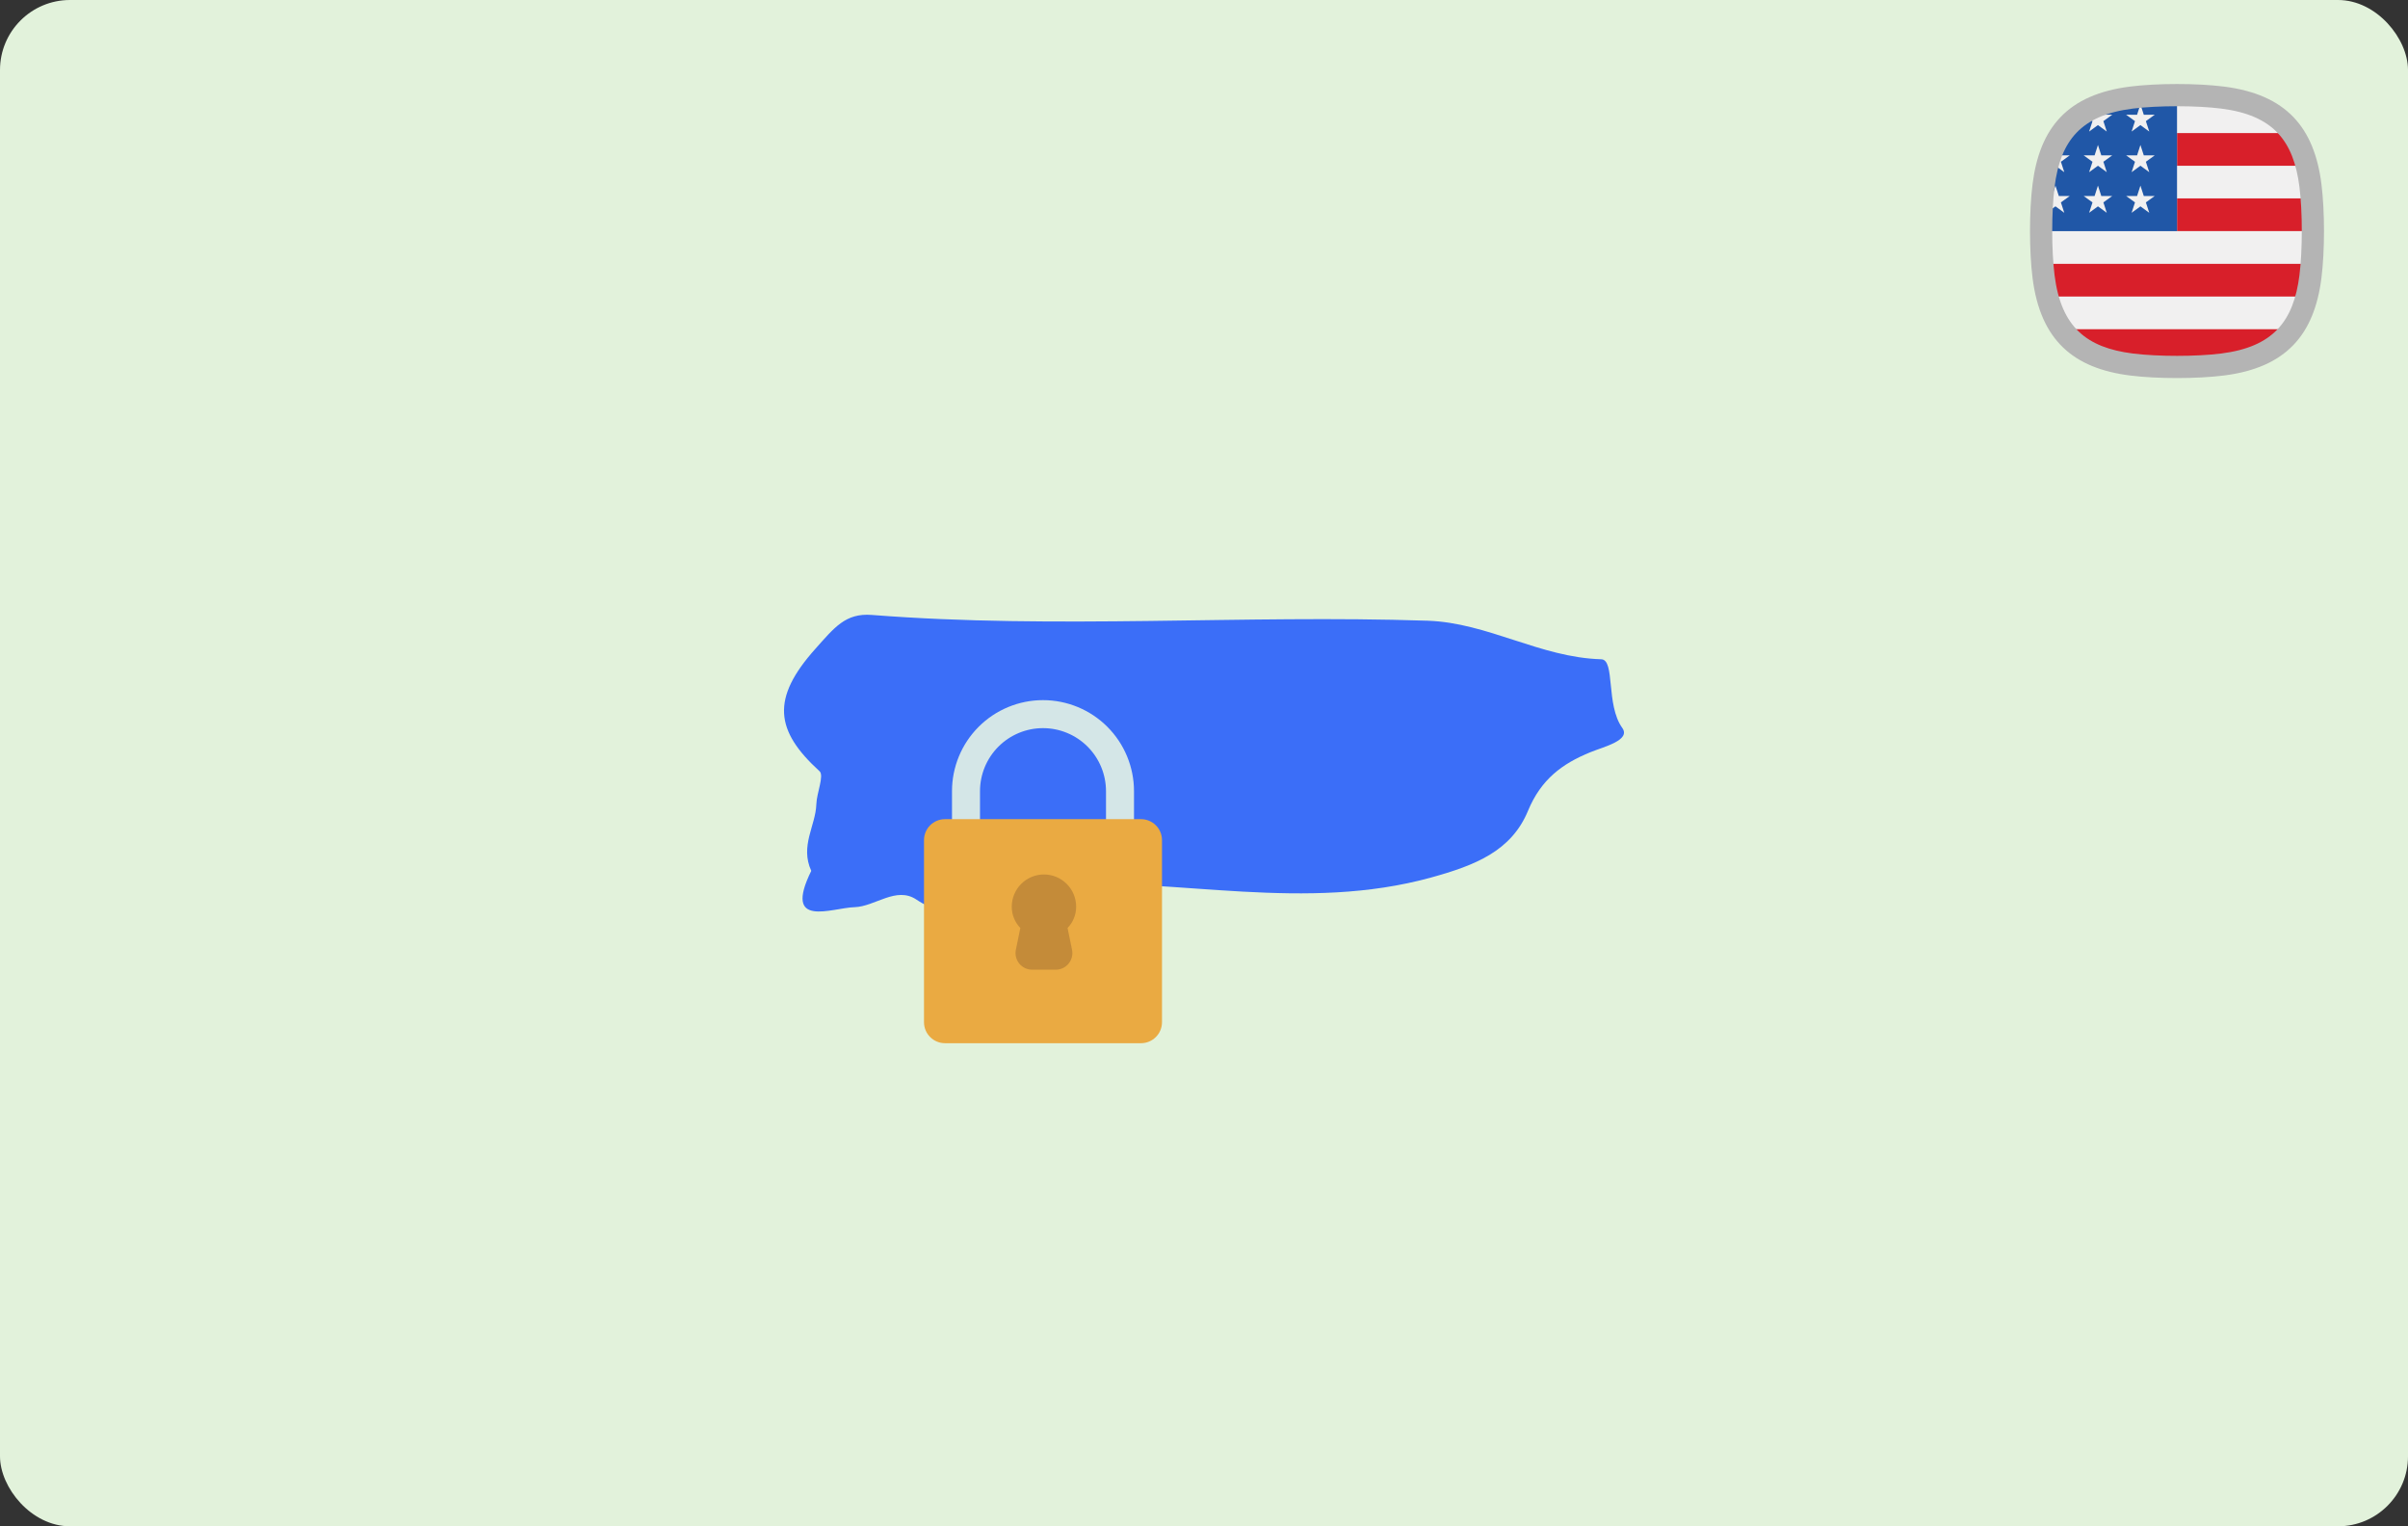
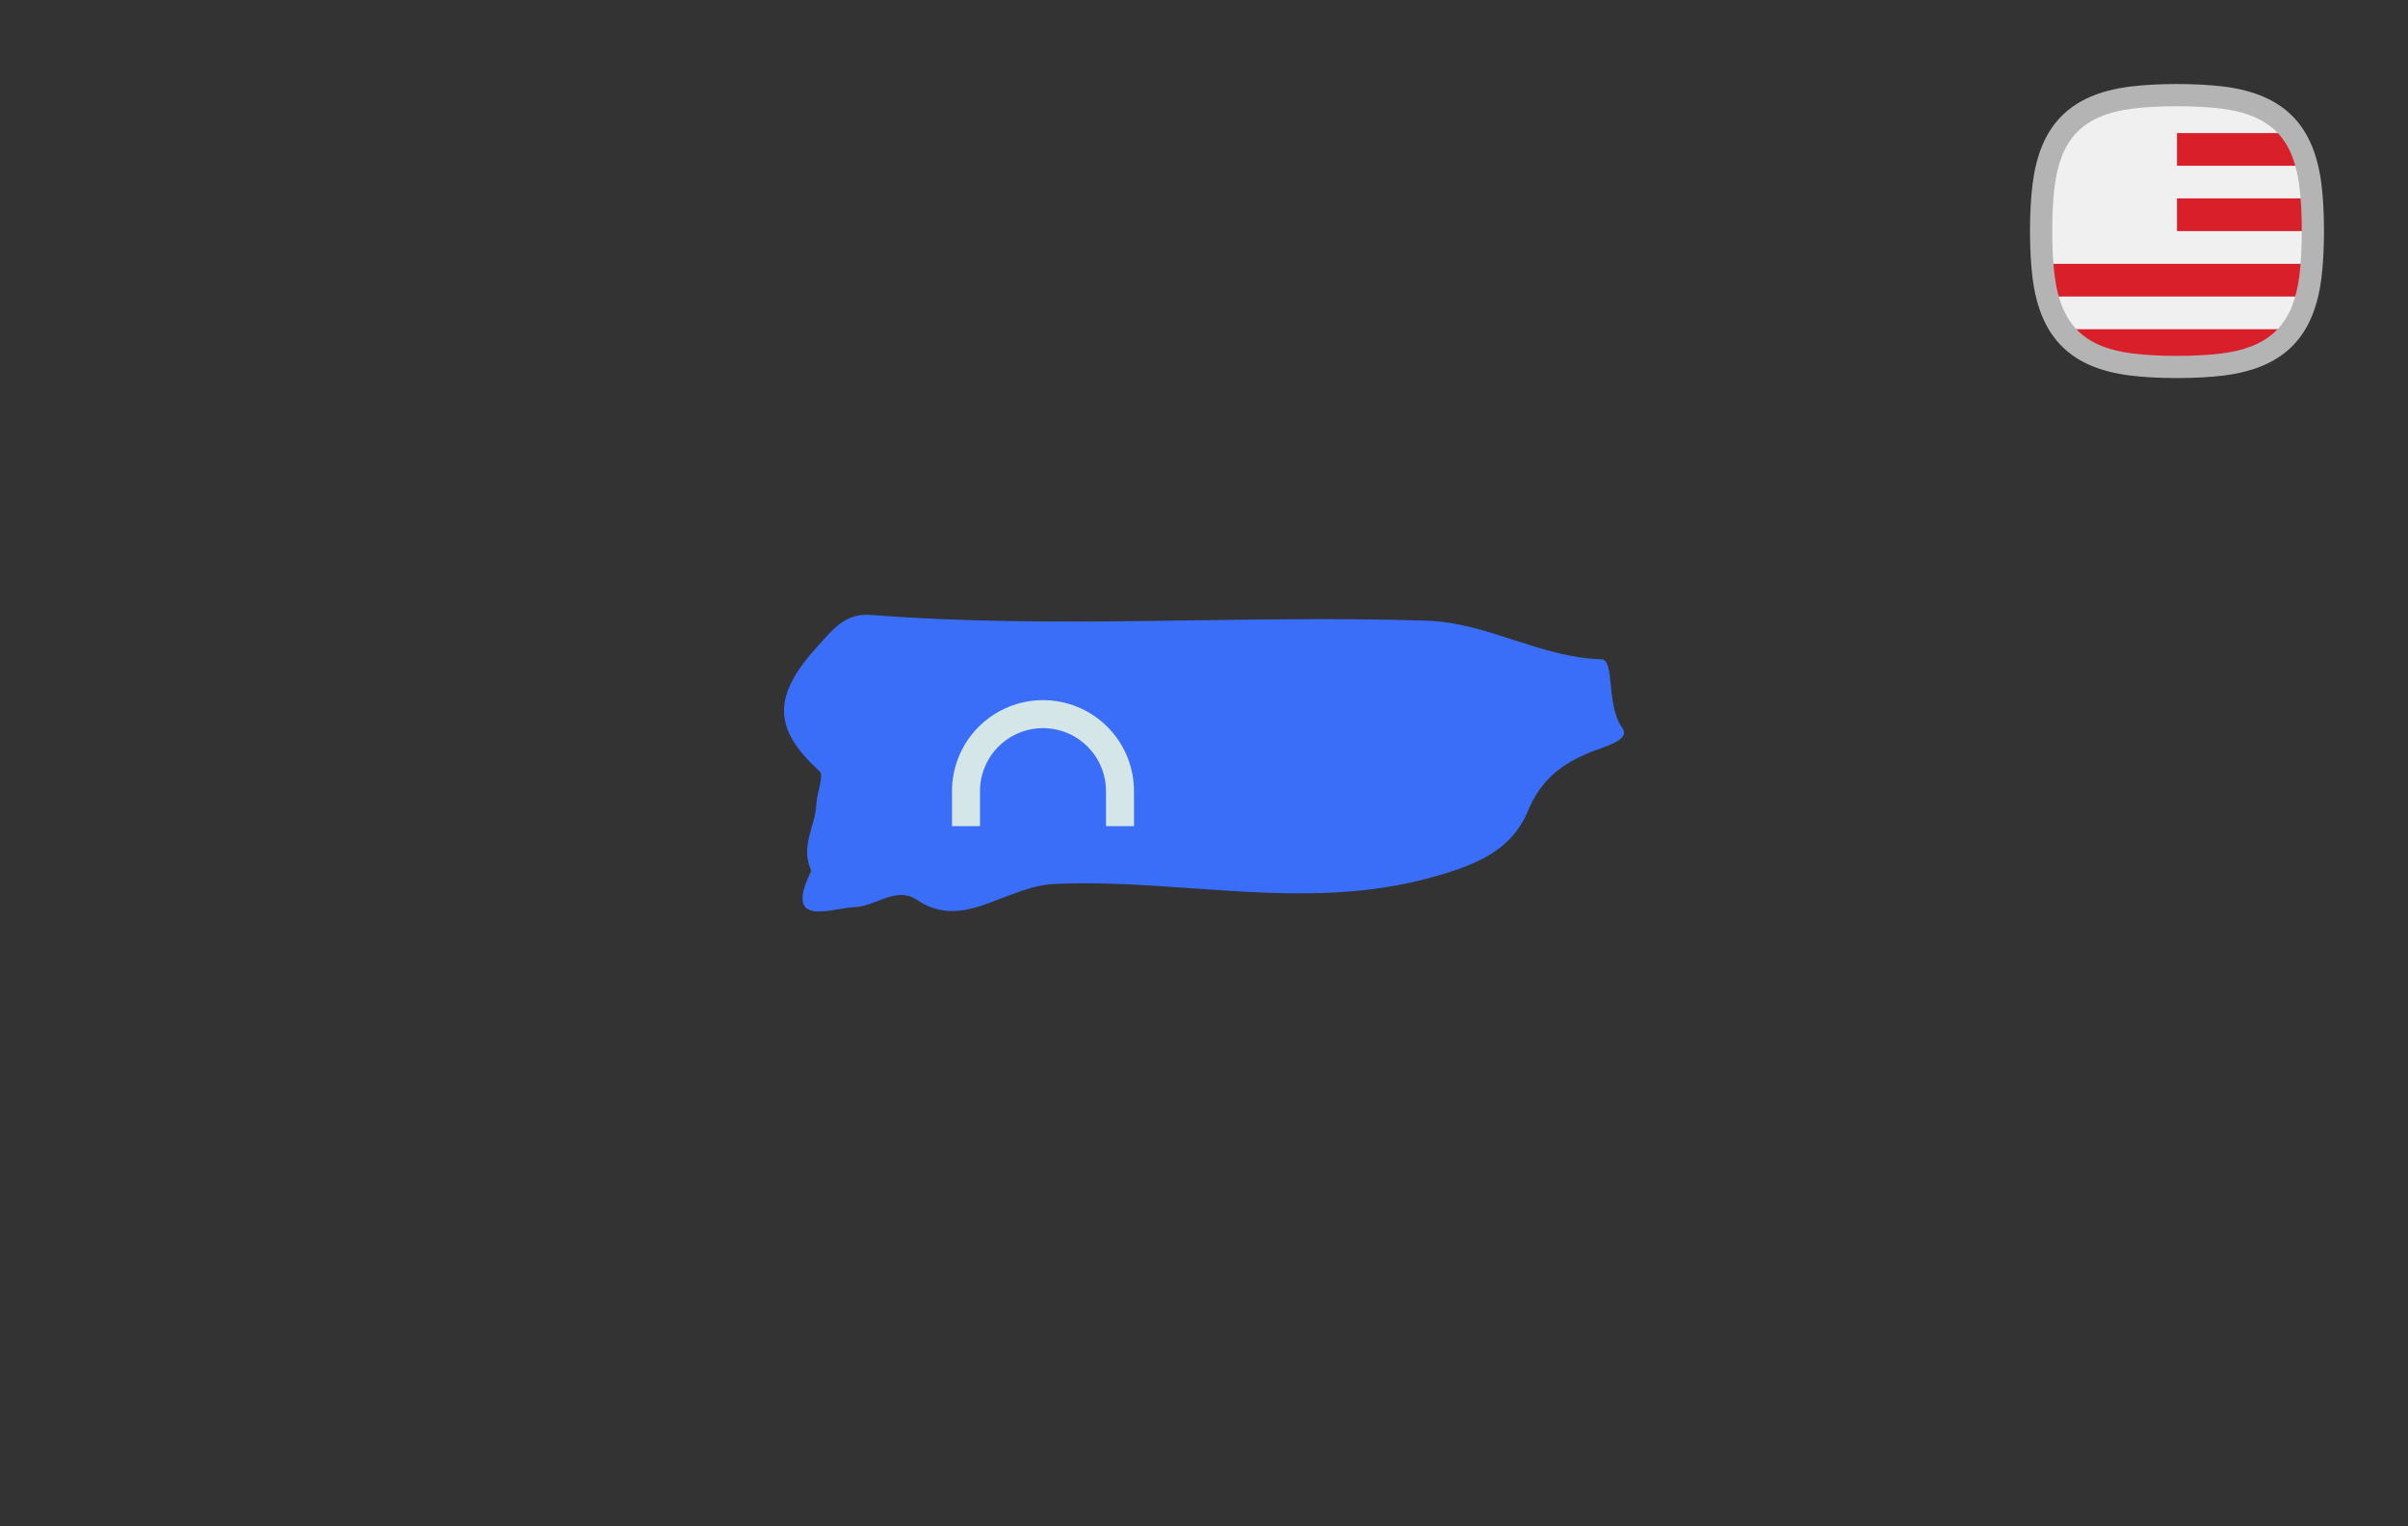
<svg xmlns="http://www.w3.org/2000/svg" width="344" height="218" viewBox="0 0 344 218" fill="none">
  <rect x="0" y="0" width="344" height="218" fill="#333333" stroke="none" />
-   <rect width="344" height="218" rx="10" fill="#E2F2DB" />
  <g clip-path="url(#clip0_3570_51)">
    <path fill-rule="evenodd" clip-rule="evenodd" d="M310.177 14.284C306.577 14.355 302.781 14.524 299.614 15.925C297.057 17.023 295.036 19.045 293.937 21.602C292.536 24.768 292.367 28.565 292.296 32.165C292.285 32.718 292.285 33.265 292.296 33.819C292.367 37.418 292.536 41.216 293.937 44.382C295.035 46.939 297.057 48.96 299.614 50.058C302.78 51.459 306.577 51.628 310.177 51.7C310.73 51.711 311.277 51.711 311.831 51.7C315.43 51.628 319.227 51.459 322.394 50.058C324.944 48.963 326.974 46.936 328.071 44.382C329.472 41.216 329.641 37.418 329.712 33.819C329.723 33.265 329.723 32.718 329.712 32.165C329.641 28.565 329.472 24.768 328.071 21.602C326.973 19.045 324.951 17.024 322.394 15.925C319.228 14.524 315.43 14.355 311.831 14.284C311.277 14.273 310.73 14.273 310.177 14.284Z" fill="#F1F0F0" />
    <path fill-rule="evenodd" clip-rule="evenodd" d="M326.475 19.003H311.003V23.672H328.795C328.6 22.966 328.361 22.28 328.07 21.621C327.66 20.667 327.122 19.788 326.475 19.003Z" fill="#D81F2A" />
    <path fill-rule="evenodd" clip-rule="evenodd" d="M329.55 37.681H292.458C292.581 39.279 292.801 40.858 293.213 42.35H328.795C329.206 40.858 329.426 39.278 329.55 37.681Z" fill="#D81F2A" />
    <path fill-rule="evenodd" clip-rule="evenodd" d="M329.55 28.341H311.003V33.01H329.719C329.719 32.735 329.717 32.46 329.711 32.183C329.686 30.915 329.648 29.623 329.55 28.341Z" fill="#D81F2A" />
    <path fill-rule="evenodd" clip-rule="evenodd" d="M326.474 47.019H295.532C296.618 48.337 298.011 49.388 299.614 50.077C302.416 51.317 305.712 51.592 308.928 51.688H313.08C316.295 51.592 319.592 51.317 322.394 50.077C323.992 49.39 325.386 48.337 326.474 47.019Z" fill="#D81F2A" />
-     <path fill-rule="evenodd" clip-rule="evenodd" d="M310.177 14.303C306.72 14.372 303.08 14.53 299.992 15.784L300.187 16.389L301.75 16.386L300.483 17.303L300.969 18.789L299.706 17.867L298.444 18.789L298.929 17.303L298.128 16.723C296.276 17.884 294.813 19.583 293.937 21.621L293.935 21.626L294.118 22.193L295.681 22.189L294.414 23.106L294.9 24.592L293.637 23.67L293.112 24.054C292.792 25.323 292.602 26.651 292.486 27.994L293.157 27.996L293.637 26.509L294.118 27.996L295.681 27.993L294.414 28.909L294.9 30.395L293.637 29.474L292.375 30.395L292.86 28.909L292.438 28.604C292.353 29.799 292.32 31.002 292.296 32.184C292.29 32.461 292.288 32.735 292.288 33.011H311.004V14.295C310.729 14.295 310.453 14.298 310.177 14.303ZM299.329 16.072L299.227 16.39L298.7 16.389C298.906 16.276 299.116 16.172 299.329 16.072ZM305.775 14.902L306.256 16.39L307.819 16.387L306.553 17.303L307.039 18.789L305.775 17.867L304.513 18.789L304.998 17.303L303.732 16.387L305.295 16.39L305.775 14.902ZM305.775 20.705L306.256 22.193L307.819 22.189L306.553 23.106L307.039 24.592L305.776 23.67L304.514 24.592L304.999 23.106L303.733 22.189L305.296 22.193L305.775 20.705ZM299.706 20.705L300.187 22.193L301.75 22.189L300.483 23.106L300.969 24.592L299.706 23.67L298.444 24.592L298.929 23.106L297.664 22.19L299.227 22.193L299.706 20.705ZM305.775 26.509L306.256 27.996L307.819 27.993L306.553 28.909L307.039 30.395L305.776 29.474L304.514 30.395L304.999 28.909L303.733 27.993L305.296 27.996L305.775 26.509ZM299.706 26.509L300.187 27.996L301.75 27.993L300.484 28.909L300.97 30.395L299.707 29.474L298.445 30.395L298.93 28.909L297.664 27.993L299.227 27.996L299.706 26.509Z" fill="#2057A7" />
    <path fill-rule="evenodd" clip-rule="evenodd" d="M304.697 15.509C297.305 16.441 294.347 20.045 293.509 26.697C293.061 30.251 293.061 35.749 293.509 39.304C294.44 46.693 298.048 49.654 304.697 50.492C308.251 50.939 313.75 50.939 317.304 50.492C324.692 49.561 327.654 45.951 328.492 39.304C328.939 35.749 328.939 30.251 328.492 26.697C327.654 20.048 324.693 16.44 317.304 15.509C313.75 15.061 308.251 15.061 304.697 15.509ZM304.3 12.365C308.159 11.878 313.841 11.878 317.701 12.365C326.609 13.487 330.616 18.21 331.635 26.299C332.121 30.159 332.121 35.84 331.635 39.7C330.616 47.788 326.608 52.512 317.701 53.634C313.841 54.12 308.159 54.12 304.3 53.634C296.21 52.616 291.488 48.61 290.365 39.701C289.878 35.841 289.878 30.159 290.365 26.299C291.385 18.204 295.384 13.489 304.3 12.365Z" fill="#B4B4B4" />
  </g>
  <path d="M228.747 94.163C220.004 93.912 212.556 88.941 203.919 88.656C177.468 87.78 150.983 89.9 124.537 87.831C120.782 87.54 119.197 89.638 116.475 92.679C110.12 99.786 110.733 104.367 117.072 110.147C117.769 110.766 116.67 113.243 116.62 114.872C116.519 117.957 114.26 120.814 115.894 124.384C111.794 132.714 118.846 129.657 122.065 129.573C124.994 129.495 128.024 126.549 130.914 128.485C135.773 131.777 140.109 129.35 144.394 127.799C146.508 127.035 148.36 126.359 150.709 126.253C168.58 125.45 186.456 130.287 204.433 125.338C210.704 123.603 215.904 121.589 218.297 115.782C220.155 111.313 223.174 109.07 227.219 107.43C229.149 106.643 233.015 105.728 231.749 103.96C229.372 100.651 230.767 94.213 228.747 94.163Z" fill="#3B6EF8" />
  <path d="M140 118V113C140 110.613 140.948 108.324 142.636 106.636C144.324 104.948 146.613 104 149 104C151.387 104 153.676 104.948 155.364 106.636C157.052 108.324 158 110.613 158 113V118H162V113C162 109.552 160.63 106.246 158.192 103.808C155.754 101.37 152.448 100 149 100C145.552 100 142.246 101.37 139.808 103.808C137.37 106.246 136 109.552 136 113V118H140Z" fill="#D4E6E7" />
-   <path d="M163 117H135C133.343 117 132 118.343 132 120V146C132 147.657 133.343 149 135 149H163C164.657 149 166 147.657 166 146V120C166 118.343 164.657 117 163 117Z" fill="#EAAA42" />
-   <path d="M153.152 135.68C153.219 136.026 153.208 136.383 153.12 136.724C153.032 137.065 152.869 137.382 152.643 137.652C152.416 137.922 152.133 138.138 151.813 138.285C151.492 138.432 151.143 138.505 150.791 138.5H147.479C147.127 138.505 146.778 138.432 146.458 138.285C146.137 138.138 145.854 137.922 145.628 137.652C145.402 137.382 145.239 137.065 145.15 136.724C145.062 136.383 145.051 136.026 145.118 135.68L145.762 132.545C144.972 131.729 144.532 130.636 144.536 129.5C144.536 128.28 145.021 127.11 145.883 126.248C146.746 125.385 147.916 124.9 149.136 124.9C150.356 124.9 151.526 125.385 152.389 126.248C153.252 127.11 153.736 128.28 153.736 129.5C153.74 130.637 153.3 131.73 152.509 132.545L153.152 135.68Z" fill="#C48B39" />
  <defs>
    <clipPath id="clip0_3570_51">
      <rect width="42" height="42" fill="white" transform="translate(290 12)" />
    </clipPath>
  </defs>
</svg>